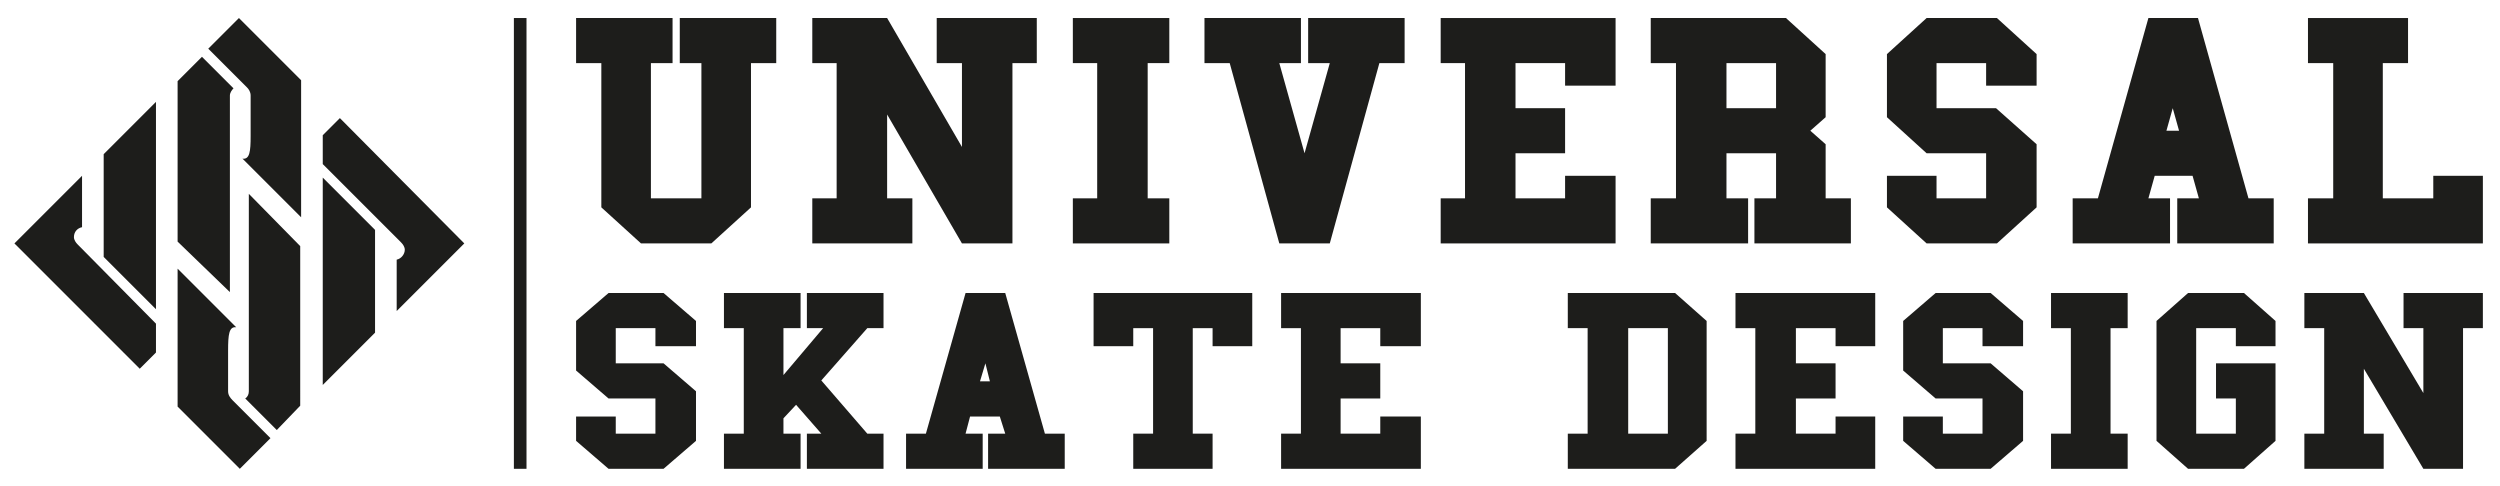
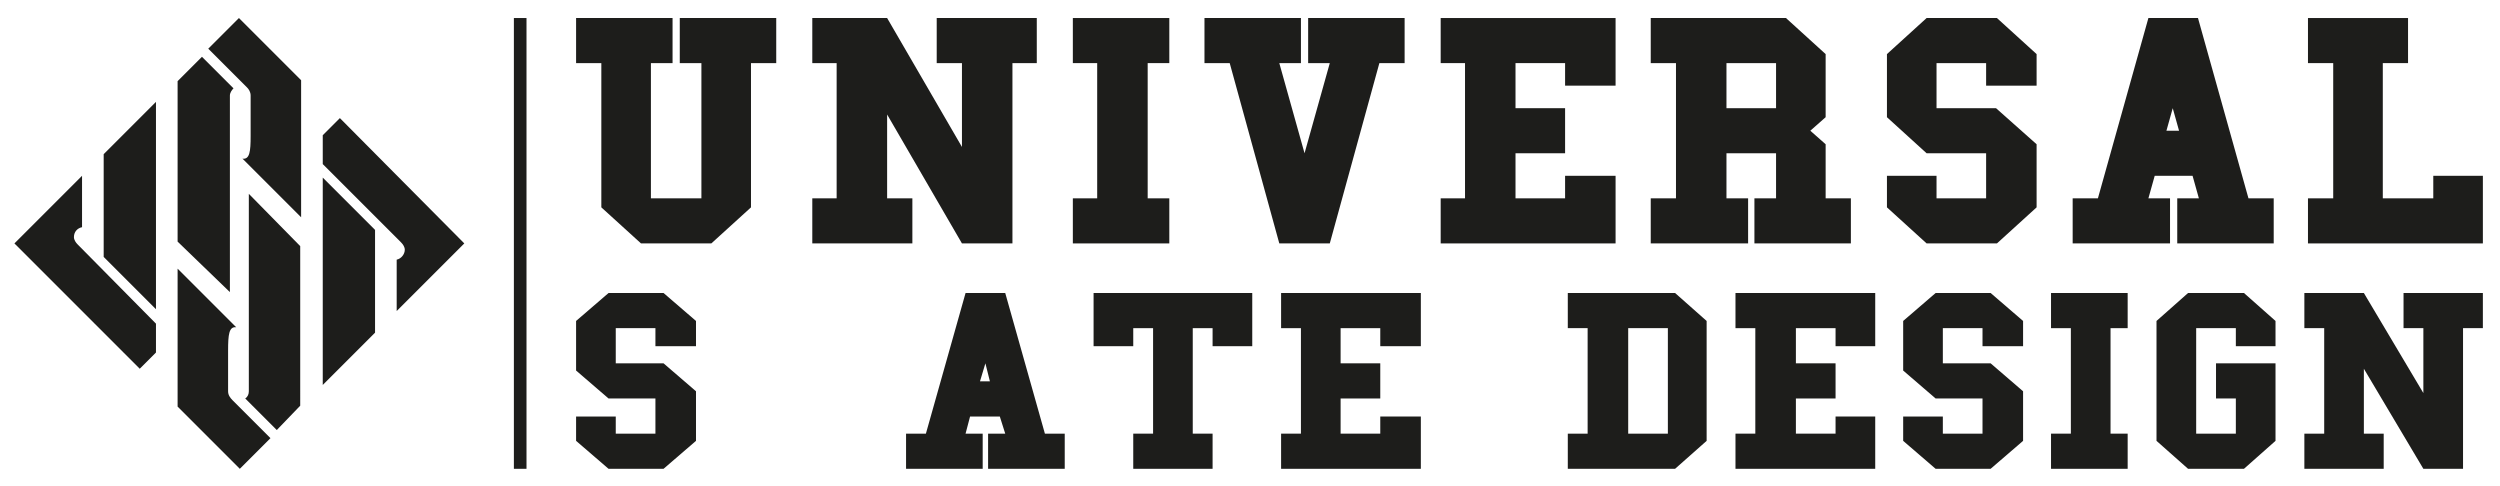
<svg xmlns="http://www.w3.org/2000/svg" version="1.1" id="Слой_1" x="0px" y="0px" viewBox="0 0 277.3 53.9" style="enable-background:new 0 0 277.3 53.9;" xml:space="preserve">
  <style type="text/css">
	.st0{fill:#1D1D1B;}
</style>
  <g>
    <g>
      <path class="st0" d="M26.5,2l-3.4,3.4l4.3,4.3c0.2,0.2,0.4,0.5,0.4,0.9l0,4.5c0,1.7-0.1,2.6-0.9,2.5l6.5,6.5V8.9L26.5,2z" />
      <path class="st0" d="M25.5,32.4V10.6c0,0,0,0,0,0c0-0.3,0.2-0.6,0.4-0.8l-3.5-3.5l-2.7,2.7v17.8L25.5,32.4z" />
      <path class="st0" d="M25.3,43.4l0-4.5c0-1.8,0.1-2.7,0.9-2.6l-6.5-6.5v15.3l6.9,6.9l3.4-3.4l-4.2-4.2    C25.5,44.1,25.3,43.8,25.3,43.4" />
      <path class="st0" d="M27.6,21.5v21.9l0,0c0,0.3-0.1,0.6-0.4,0.8l3.5,3.5l2.6-2.7V27.3L27.6,21.5z" />
      <path class="st0" d="M8.6,27.1c-0.2-0.2-0.4-0.5-0.4-0.8c0-0.6,0.4-1,0.9-1.1v-5.7L1.6,27l13.9,13.9l1.8-1.8v-3.2L8.6,27.1z" />
      <polygon class="st0" points="11.5,17.1 11.5,28.5 17.3,34.3 17.3,11.3   " />
      <path class="st0" d="M44,28.8v5.7l7.5-7.5L37.7,13.1L35.8,15v3.2l8.7,8.7c0.2,0.2,0.4,0.5,0.4,0.8C44.9,28.2,44.5,28.7,44,28.8" />
      <polygon class="st0" points="35.8,42.7 41.6,36.9 41.6,25.5 35.8,19.7   " />
    </g>
    <g>
      <polygon class="st0" points="63.9,2 74.6,2 74.6,7 72.2,7 72.2,22 77.8,22 77.8,7 75.4,7 75.4,2 86.1,2 86.1,7 83.3,7 83.3,23     78.9,27 71.1,27 66.7,23 66.7,7 63.9,7   " />
      <polygon class="st0" points="90.1,27 90.1,22 92.8,22 92.8,7 90.1,7 90.1,2 98.4,2 106.7,16.3 106.7,7 103.9,7 103.9,2 115,2     115,7 112.3,7 112.3,27 106.7,27 98.4,12.7 98.4,22 101.2,22 101.2,27   " />
      <polygon class="st0" points="119,27 119,22 121.7,22 121.7,7 119,7 119,2 129.7,2 129.7,7 127.3,7 127.3,22 129.7,22 129.7,27       " />
      <polygon class="st0" points="133.6,2 144.3,2 144.3,7 141.9,7 144.7,17 147.5,7 145.1,7 145.1,2 155.8,2 155.8,7 153,7 147.5,27     141.9,27 136.4,7 133.6,7   " />
      <polygon class="st0" points="159.8,27 159.8,22 162.5,22 162.5,7 159.8,7 159.8,2 179.2,2 179.2,9.5 173.6,9.5 173.6,7 168.1,7     168.1,12 173.6,12 173.6,17 168.1,17 168.1,22 173.6,22 173.6,19.5 179.2,19.5 179.2,27   " />
      <path class="st0" d="M183.1,27v-5h2.8V7h-2.8V2h15l4.4,4v7l-1.7,1.5l1.7,1.5v6h2.8v5h-10.7v-5h2.4v-5h-5.5v5h2.4v5H183.1z     M191.5,12h5.5V7h-5.5V12z" />
      <polygon class="st0" points="209.3,19.5 214.8,19.5 214.8,22 220.3,22 220.3,17 213.7,17 209.3,13 209.3,6 213.7,2 221.5,2     225.9,6 225.9,9.5 220.3,9.5 220.3,7 214.8,7 214.8,12 221.4,12 225.9,16 225.9,23 221.5,27 213.7,27 209.3,23   " />
      <path class="st0" d="M229.9,27v-5h2.8l5.6-20h5.5l5.6,20h2.8v5h-10.7v-5h2.4l-0.7-2.5h-4.2l-0.7,2.5h2.4v5H229.9z M241,12    l-0.7,2.5h1.4L241,12z" />
      <polygon class="st0" points="256,27 256,22 258.8,22 258.8,7 256,7 256,2 267.1,2 267.1,7 264.3,7 264.3,22 269.9,22 269.9,19.5     275.4,19.5 275.4,27   " />
    </g>
    <g>
      <polygon class="st0" points="63.9,46.2 68.3,46.2 68.3,48.1 72.7,48.1 72.7,44.2 67.5,44.2 63.9,41.1 63.9,35.6 67.5,32.5     73.6,32.5 77.2,35.6 77.2,38.4 72.7,38.4 72.7,36.4 68.3,36.4 68.3,40.3 73.6,40.3 77.2,43.4 77.2,48.9 73.6,52 67.5,52     63.9,48.9   " />
-       <polygon class="st0" points="80.3,52 80.3,48.1 82.5,48.1 82.5,36.4 80.3,36.4 80.3,32.5 88.8,32.5 88.8,36.4 86.9,36.4     86.9,41.6 91.3,36.4 89.5,36.4 89.5,32.5 98,32.5 98,36.4 96.2,36.4 91.1,42.2 96.2,48.1 98,48.1 98,52 89.5,52 89.5,48.1     91.1,48.1 88.3,44.9 86.9,46.4 86.9,48.1 88.8,48.1 88.8,52   " />
      <path class="st0" d="M100.5,52v-3.9h2.2l4.4-15.6h4.4l4.4,15.6h2.2V52h-8.5v-3.9h1.9l-0.6-1.9h-3.3l-0.5,1.9h1.9V52H100.5z     M109.3,40.3l-0.6,2h1.1L109.3,40.3z" />
      <polygon class="st0" points="125.7,52 125.7,48.1 127.9,48.1 127.9,36.4 125.7,36.4 125.7,38.4 121.3,38.4 121.3,32.5 138.9,32.5     138.9,38.4 134.5,38.4 134.5,36.4 132.3,36.4 132.3,48.1 134.5,48.1 134.5,52   " />
      <polygon class="st0" points="142.1,52 142.1,48.1 144.3,48.1 144.3,36.4 142.1,36.4 142.1,32.5 157.6,32.5 157.6,38.4 153.1,38.4     153.1,36.4 148.7,36.4 148.7,40.3 153.1,40.3 153.1,44.2 148.7,44.2 148.7,48.1 153.1,48.1 153.1,46.2 157.6,46.2 157.6,52   " />
      <path class="st0" d="M173.9,52v-3.9h2.2V36.4h-2.2v-3.9h11.9l3.5,3.1v13.3l-3.5,3.1H173.9z M180.6,48.1h4.4V36.4h-4.4V48.1z" />
      <polygon class="st0" points="192.5,52 192.5,48.1 194.7,48.1 194.7,36.4 192.5,36.4 192.5,32.5 208,32.5 208,38.4 203.6,38.4     203.6,36.4 199.2,36.4 199.2,40.3 203.6,40.3 203.6,44.2 199.2,44.2 199.2,48.1 203.6,48.1 203.6,46.2 208,46.2 208,52   " />
      <polygon class="st0" points="211.1,46.2 215.5,46.2 215.5,48.1 219.9,48.1 219.9,44.2 214.7,44.2 211.1,41.1 211.1,35.6     214.7,32.5 220.8,32.5 224.4,35.6 224.4,38.4 219.9,38.4 219.9,36.4 215.5,36.4 215.5,40.3 220.8,40.3 224.4,43.4 224.4,48.9     220.8,52 214.7,52 211.1,48.9   " />
      <polygon class="st0" points="227.5,52 227.5,48.1 229.7,48.1 229.7,36.4 227.5,36.4 227.5,32.5 236,32.5 236,36.4 234.1,36.4     234.1,48.1 236,48.1 236,52   " />
      <polygon class="st0" points="242.7,52 239.2,48.9 239.2,35.6 242.7,32.5 248.9,32.5 252.4,35.6 252.4,38.4 248,38.4 248,36.4     243.6,36.4 243.6,48.1 248,48.1 248,44.2 245.8,44.2 245.8,40.3 252.4,40.3 252.4,48.9 248.9,52   " />
      <polygon class="st0" points="255.6,52 255.6,48.1 257.8,48.1 257.8,36.4 255.6,36.4 255.6,32.5 262.2,32.5 268.8,43.6 268.8,36.4     266.6,36.4 266.6,32.5 275.4,32.5 275.4,36.4 273.2,36.4 273.2,52 268.8,52 262.2,40.9 262.2,48.1 264.4,48.1 264.4,52   " />
    </g>
    <g>
      <polygon class="st0" points="57,52 57,2 58.4,2 58.4,52 57,52   " />
    </g>
  </g>
</svg>